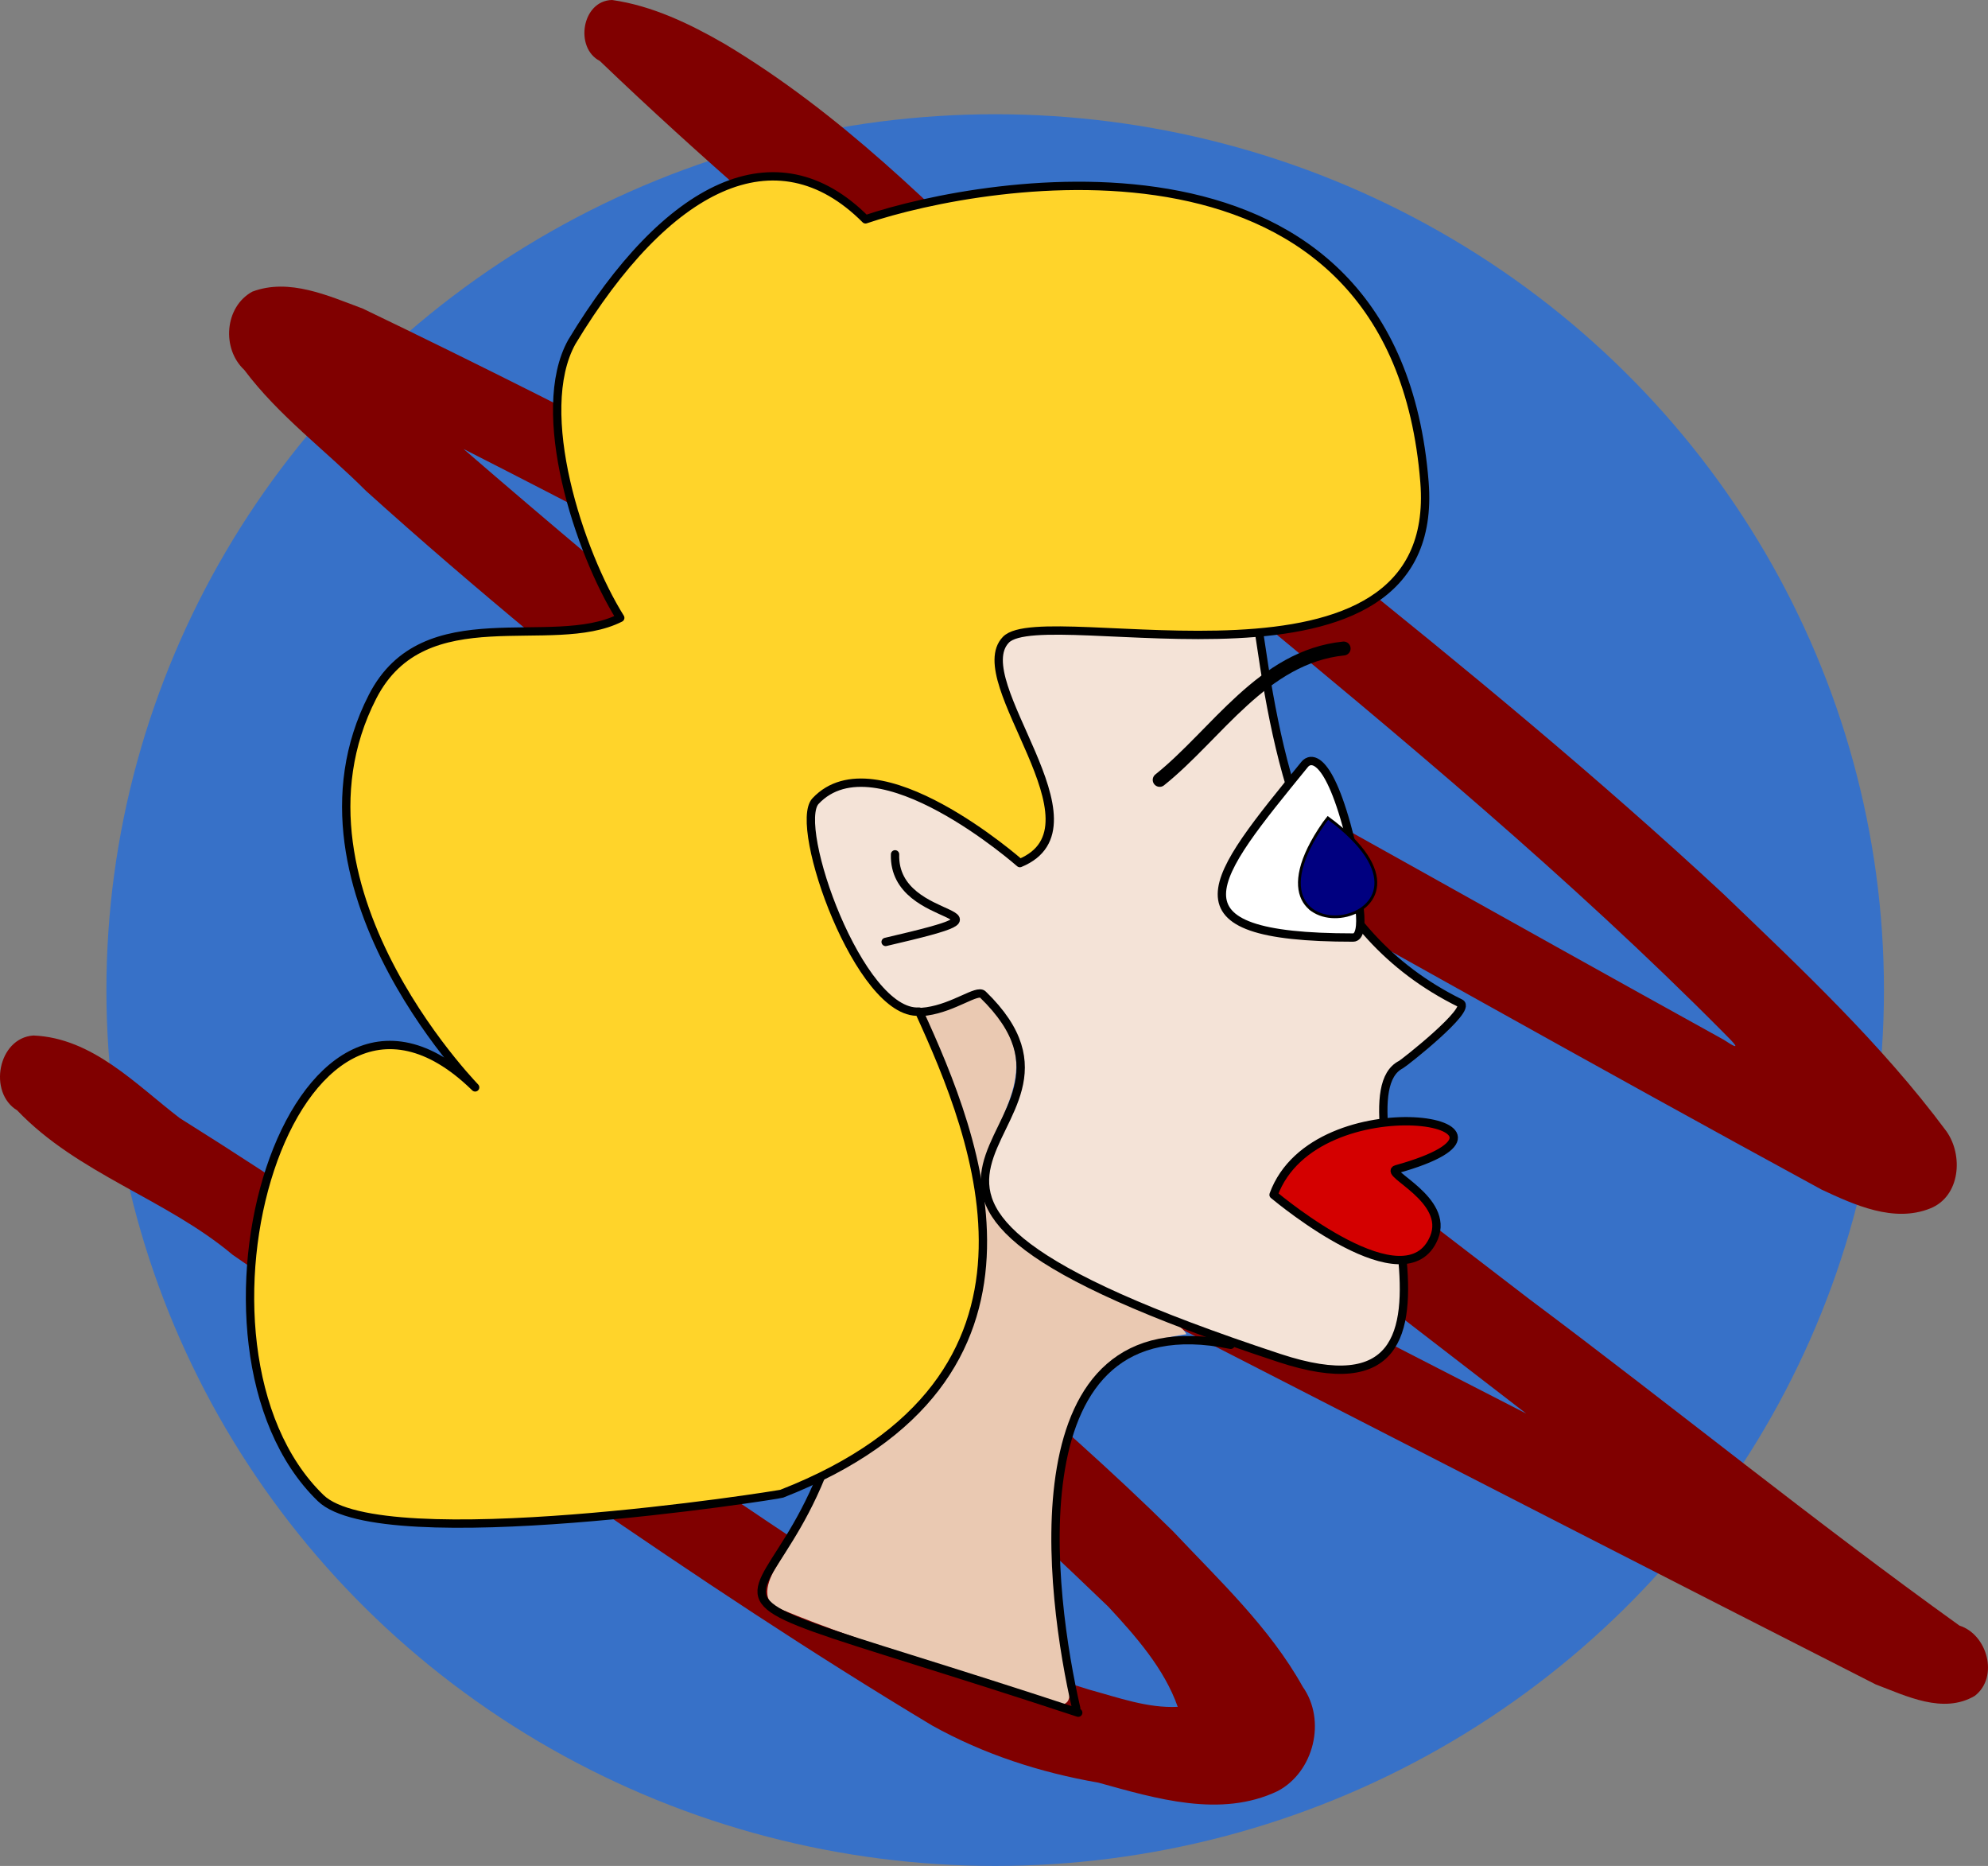
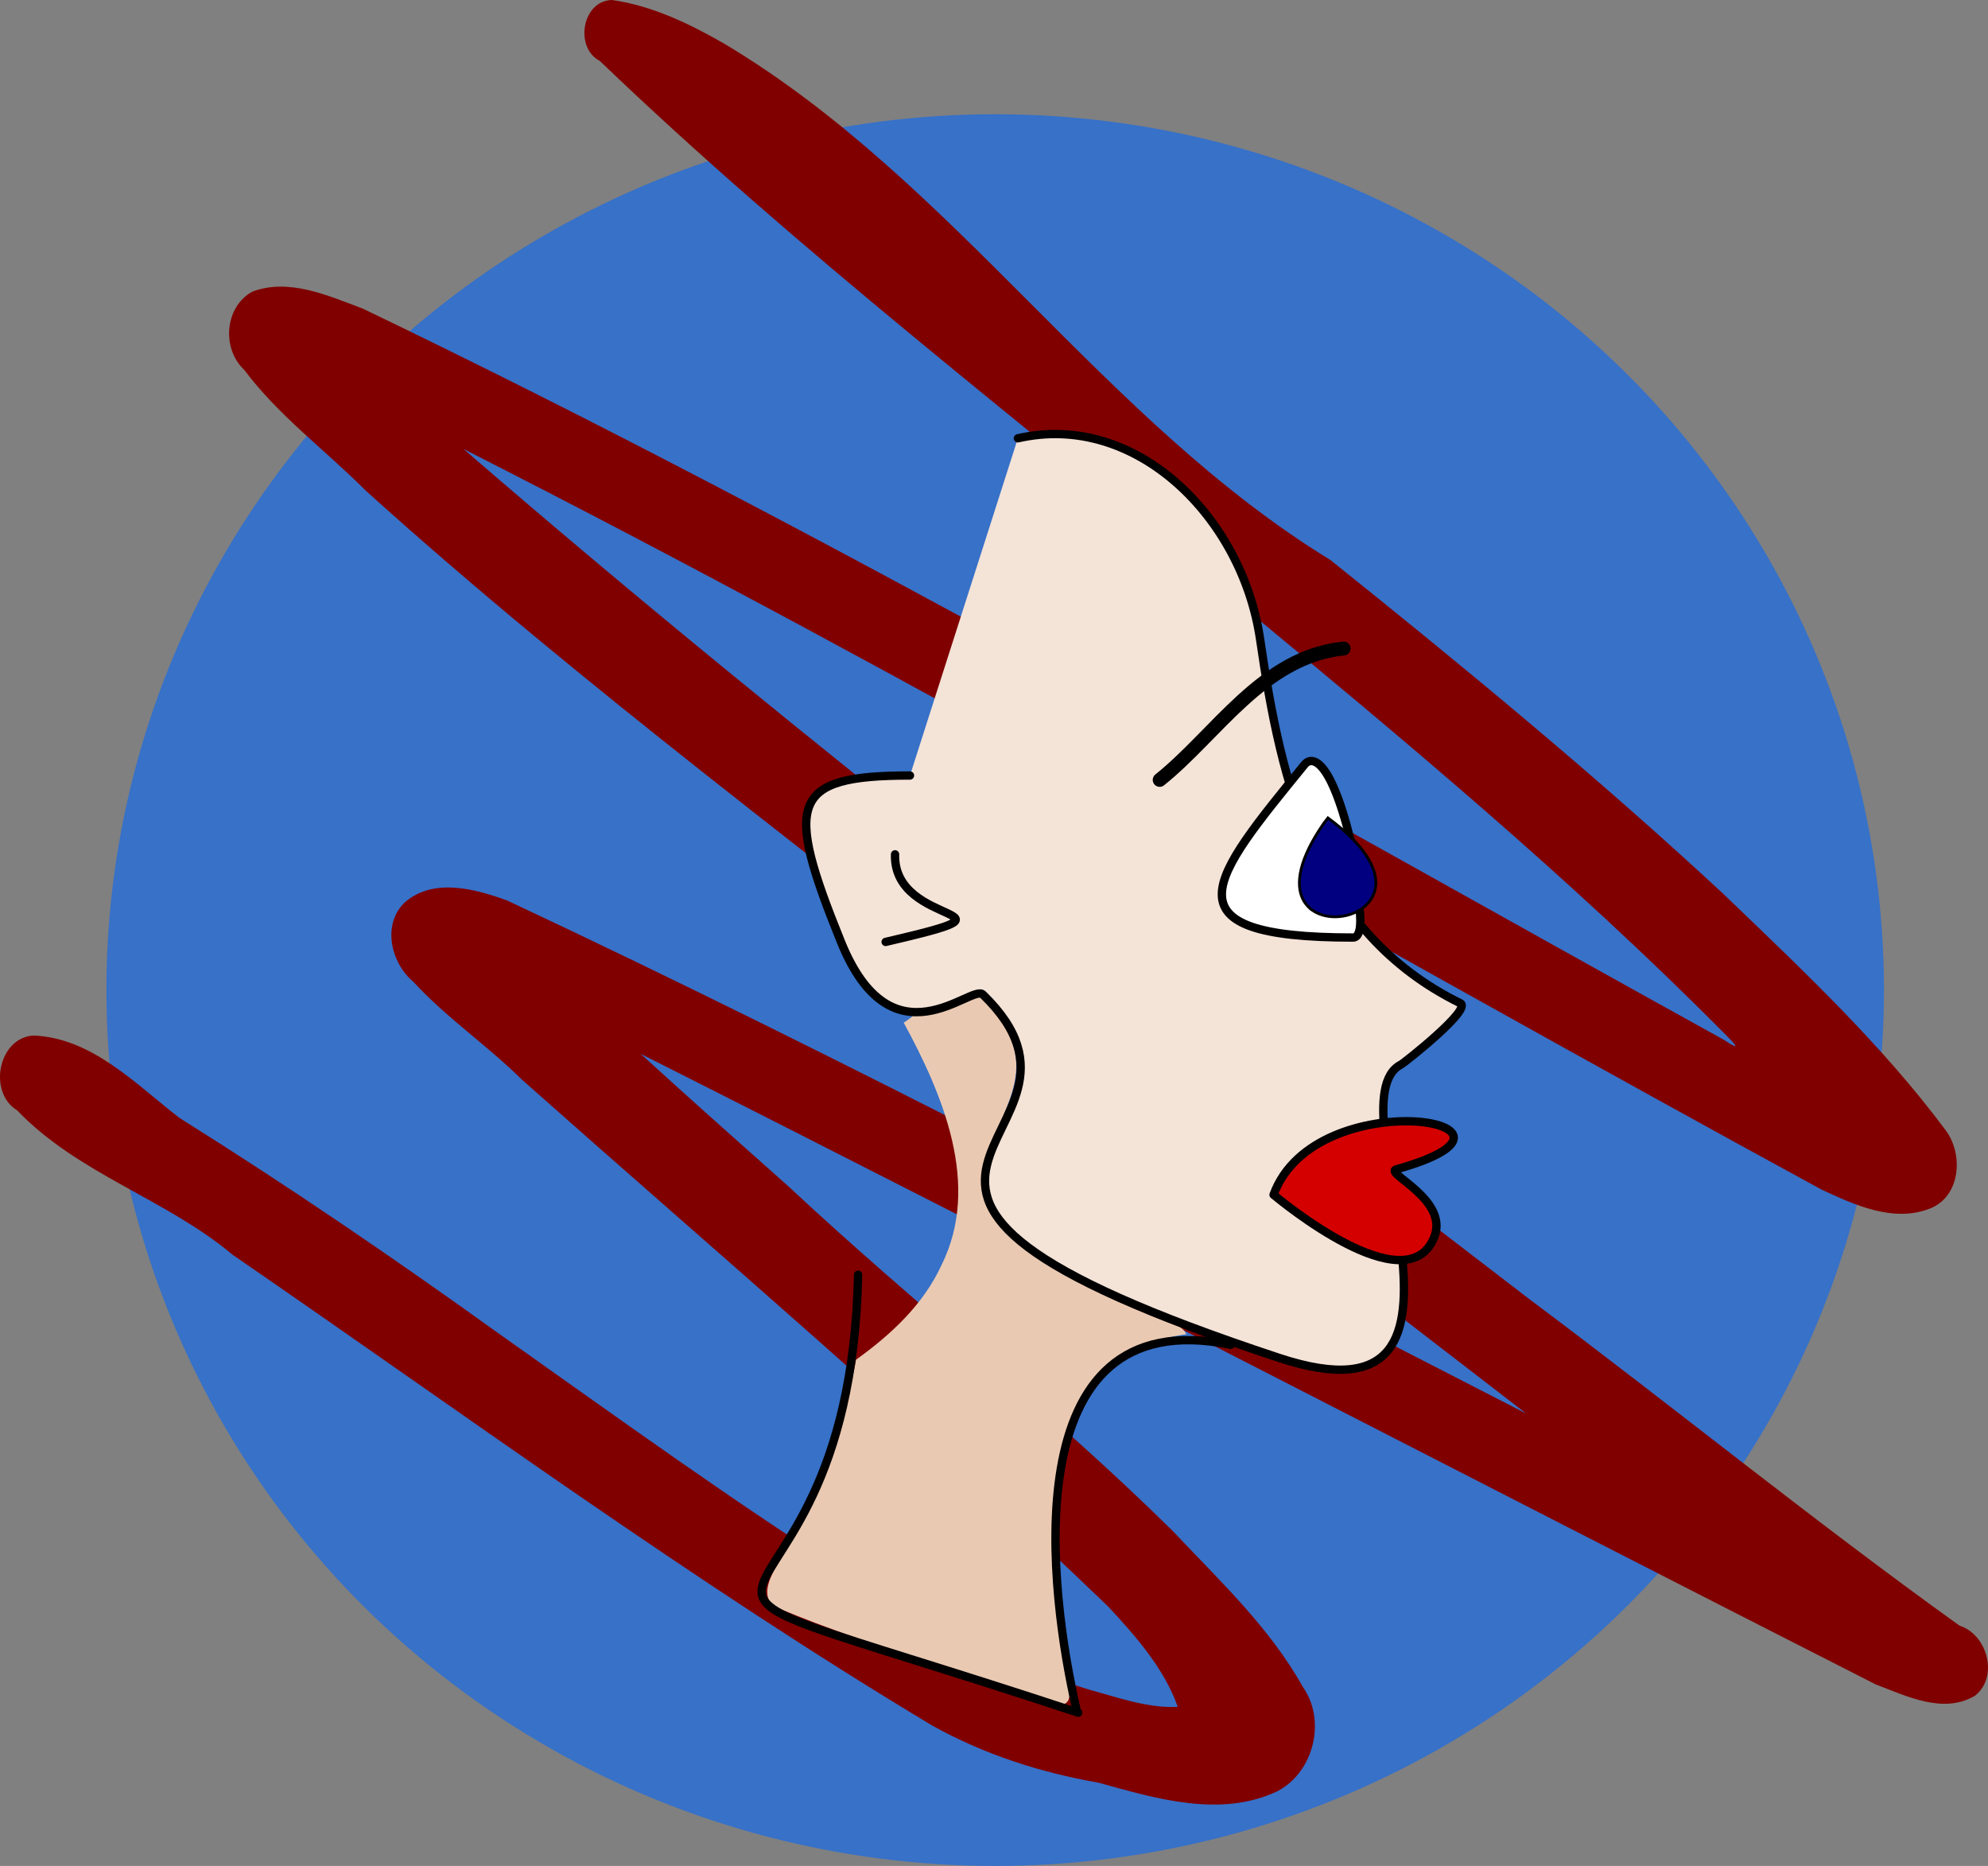
<svg xmlns="http://www.w3.org/2000/svg" xmlns:ns1="http://www.inkscape.org/namespaces/inkscape" xmlns:ns2="http://sodipodi.sourceforge.net/DTD/sodipodi-0.dtd" width="201.884mm" height="189.443mm" viewBox="0 0 715.335 671.254" id="svg21701" version="1.1" ns1:version="0.91 r13725" ns2:docname="DoodleBlonde.svg">
  <rect x="0" y="0" width="715.335" height="671.254" fill="#808080" stroke="none" />
  <defs id="defs21703" />
  <ns2:namedview id="base" pagecolor="#ffffff" bordercolor="#666666" borderopacity="1.0" ns1:pageopacity="0.0" ns1:pageshadow="2" ns1:zoom="0.63476244" ns1:cx="377.2513" ns1:cy="330.83243" ns1:document-units="px" ns1:current-layer="layer1" showgrid="false" fit-margin-top="0" fit-margin-left="0" fit-margin-right="0" fit-margin-bottom="0" ns1:window-width="1600" ns1:window-height="837" ns1:window-x="-8" ns1:window-y="-8" ns1:window-maximized="1" />
  <g ns1:label="Layer 1" ns1:groupmode="layer" id="layer1" transform="translate(5.204,-185.76)">
    <g id="g26302">
      <g transform="translate(-691.597,-1.575)" id="g26294">
        <ellipse style="color:#000000;clip-rule:nonzero;display:inline;overflow:visible;visibility:visible;opacity:1;isolation:auto;mix-blend-mode:normal;color-interpolation:sRGB;color-interpolation-filters:linearRGB;solid-color:#000000;solid-opacity:1;fill:#3771c8;fill-opacity:1;fill-rule:nonzero;stroke:none;stroke-width:3;stroke-linecap:round;stroke-linejoin:round;stroke-miterlimit:4;stroke-dasharray:none;stroke-dashoffset:0;stroke-opacity:1;color-rendering:auto;image-rendering:auto;shape-rendering:auto;text-rendering:auto;enable-background:accumulate" id="path26292" cx="1044.485" cy="543.51" rx="319.805" ry="315.078" />
        <path style="color:#000000;display:inline;overflow:visible;visibility:visible;fill:#800000;fill-opacity:1;fill-rule:nonzero;stroke:none;stroke-width:1px;stroke-linecap:butt;stroke-linejoin:miter;stroke-opacity:1;marker:none;enable-background:accumulate" d="m 906.648,187.335 c -10.849,0.181 -13.637,17.191 -4.422,21.932 71.976,69.034 151.383,129.606 227.901,193.398 60.5,50.027 121.063,100.327 176.395,156.093 3.588,3.585 7.503,7.503 0.126,2.618 C 1144.493,471.742 984.032,378.633 816.941,298.354 c -12.404,-4.612 -26.518,-11.101 -39.767,-6.099 -10.02,5.516 -11.054,20.562 -2.889,28.145 12.39,16.563 29.278,28.94 43.785,43.505 79.052,71.337 165.01,134.37 248,200.937 56.331,43.889 112.934,87.421 169.499,131.009 -121.832,-62.307 -242.79,-126.473 -366.698,-184.579 -11.448,-4.132 -26.133,-8.236 -36.56,0.439 -8.618,7.849 -5.382,21.965 2.831,28.828 11.866,12.913 26.545,22.813 38.994,35.134 70.724,62.769 142.893,124.032 211.039,189.629 9.931,10.687 20.19,22.352 24.998,36.05 -10.806,0.542 -21.396,-3.341 -31.715,-6.145 -29.309,-8.866 -56.888,-22.369 -82.621,-38.818 C 951.327,728.303 908.62,697.292 865.63,666.895 828.213,640.005 790.127,614.003 751.077,589.564 735.25,577.431 719.671,560.714 698.398,559.843 c -12.766,0.904 -16.372,20.573 -5.812,26.943 21.817,22.851 53.563,31.822 77.497,51.93 83.322,57.263 164.94,117.25 251.68,169.328 18.547,10.352 38.972,16.965 59.843,20.573 20.644,5.705 44.006,12.852 64.567,3.021 13.013,-6.897 17.544,-25.454 8.979,-37.514 -11.905,-21.359 -30.054,-38.269 -46.652,-55.905 -44.014,-43.496 -92.919,-81.608 -138.106,-123.836 -17.887,-15.916 -35.809,-31.796 -53.48,-47.953 148.496,74.867 296.131,151.501 444.367,226.834 10.992,4.161 24.302,10.842 35.701,4.137 8.741,-6.784 4.535,-22.079 -5.514,-25.27 -52.629,-37.768 -102.904,-78.665 -154.774,-117.448 -129.703,-99.562 -259.801,-198.811 -383.497,-305.822 165.474,83.948 325.764,177.772 488.647,266.414 11.851,5.537 25.994,12.012 39.062,6.793 10.9,-4.327 12.034,-19.239 5.769,-27.898 -23.356,-31.427 -52.159,-58.329 -80.304,-85.387 -45.292,-42.025 -93.025,-81.367 -141.22,-119.969 -82.172,-50.353 -135.192,-136.163 -218.031,-185.698 -12.537,-7.229 -26.022,-13.722 -40.472,-15.781 z" id="path26272" ns1:connector-curvature="0" />
      </g>
      <path ns2:nodetypes="cccccccccccccc" ns1:connector-curvature="0" id="path26243" d="m 349.36,532.183 c -8.402,1.425 -22.565,17.375 -29.392,21.461 14.115,25.961 27.865,58.435 13.649,87.127 -6.539,14.275 -18.264,25.148 -30.797,34.12 -4.609,25.937 -13.66,50.905 -27.91,73.154 -3.181,4.856 -7.466,13.71 0.562,16.502 33.116,13.763 67.948,23.121 101.991,34.323 4.748,-1.706 0.026,-9.484 0.591,-12.988 -4.827,-31.994 -9.124,-67.119 5.902,-96.994 7.036,-14.292 22.662,-21.135 37.705,-23.157 -2.3,-5.189 -14.352,-6.671 -20.474,-10.42 -19.247,-9.284 -42.889,-17.894 -52.006,-38.869 -4.289,-19.335 16.92,-36.064 9.855,-55.671 -2.802,-5.564 -2.09,-29.088 -9.676,-28.587 z" style="color:#000000;clip-rule:nonzero;display:inline;overflow:visible;visibility:visible;opacity:1;isolation:auto;mix-blend-mode:normal;color-interpolation:sRGB;color-interpolation-filters:linearRGB;solid-color:#000000;solid-opacity:1;fill:#eac9b2;fill-opacity:1;fill-rule:nonzero;stroke:none;stroke-width:3;stroke-linecap:round;stroke-linejoin:round;stroke-miterlimit:4;stroke-dasharray:none;stroke-dashoffset:0;stroke-opacity:1;color-rendering:auto;image-rendering:auto;shape-rendering:auto;text-rendering:auto;enable-background:accumulate" />
      <path ns2:nodetypes="cssssssc" ns1:connector-curvature="0" id="path26225" d="m 361.056,343.436 c 42.476,-9.747 80.79,28.405 87.185,72.468 7.535,51.92 19.784,105.06 72.02,130.758 4.349,2.139 -20.294,21.527 -21.334,22.055 -25.964,13.198 41.422,133.655 -43.808,105.551 -193.022,-63.646 -51.948,-77.761 -106.679,-130.758 -4.059,-3.93 -32.66,26.463 -51.031,-18.905 -20.259,-50.028 -18.555,-59.865 24.823,-59.865" style="fill:#f4e3d7;fill-rule:evenodd;stroke:#000000;stroke-width:3;stroke-linecap:round;stroke-linejoin:round;stroke-miterlimit:4;stroke-dasharray:none;stroke-opacity:1" />
      <path ns2:nodetypes="cssc" ns1:connector-curvature="0" id="path26229" d="m 480.76,488.032 c -7.927,-31.906 -14.628,-29.595 -16.477,-27.325 -33.663,41.339 -51.665,62.323 17.396,62.323 9.725,0 -10.645,-68.918 -14.539,-11.028" style="fill:#ffffff;fill-rule:evenodd;stroke:#000000;stroke-width:3;stroke-linecap:round;stroke-linejoin:round;stroke-miterlimit:4;stroke-dasharray:none;stroke-opacity:1" />
      <path ns1:connector-curvature="0" id="path26231" d="m 453.058,615.561 c 15.088,-41.355 104.454,-25.956 44.214,-9.17 -4.755,1.325 19.211,10.848 13.531,24.587 -9.99,24.164 -55.255,-13.368 -57.745,-15.417 z" style="fill:#d40000;fill-rule:evenodd;stroke:#000000;stroke-width:3;stroke-linecap:round;stroke-linejoin:round;stroke-miterlimit:4;stroke-dasharray:none;stroke-opacity:1" />
      <path ns2:nodetypes="cc" ns1:connector-curvature="0" id="path26233" d="m 316.859,493.098 c -0.807,27.113 51.768,18.683 -3.386,31.508" style="fill:none;fill-rule:evenodd;stroke:#000000;stroke-width:3;stroke-linecap:round;stroke-linejoin:round;stroke-miterlimit:4;stroke-dasharray:none;stroke-opacity:1" />
      <path ns1:connector-curvature="0" id="path26237" d="m 478.277,419.054 c -29.149,2.967 -45.764,30.955 -66.195,47.262" style="fill:none;fill-rule:evenodd;stroke:#000000;stroke-width:5;stroke-linecap:round;stroke-linejoin:round;stroke-miterlimit:4;stroke-dasharray:none;stroke-opacity:1" />
      <path ns1:connector-curvature="0" id="path26239" d="m 437.636,669.542 c -79.564,-16.351 -64.812,91.116 -55.586,130.758" style="fill:none;fill-rule:evenodd;stroke:#000000;stroke-width:3;stroke-linecap:round;stroke-linejoin:round;stroke-miterlimit:4;stroke-dasharray:none;stroke-opacity:1" />
      <path ns1:connector-curvature="0" id="path26241" d="M 303.573,644.336 C 300.381,794.767 189.017,737.987 382.771,801.875" style="fill:none;fill-rule:evenodd;stroke:#000000;stroke-width:3;stroke-linecap:round;stroke-linejoin:round;stroke-miterlimit:4;stroke-dasharray:none;stroke-opacity:1" />
      <path ns2:nodetypes="ccc" ns1:connector-curvature="0" id="path26256" d="m 471.218,481.811 c -36.478,52.369 54.866,37.511 1.4,-1.815 z" style="fill:#000080;fill-rule:evenodd;stroke:#000000;stroke-width:1px;stroke-linecap:butt;stroke-linejoin:miter;stroke-opacity:1" />
-       <path ns2:nodetypes="csscscssssccc" ns1:connector-curvature="0" id="path26227" d="m 306.233,264.666 c 43.29,-14.586 190.44,-40.175 201.128,94.524 6.702,84.468 -136.773,42.4 -150.619,56.714 -14.378,14.864 37.18,67.142 5.029,80.345 0,0 -51.658,-45.583 -73.528,-22.306 -8.333,8.869 15.879,77.135 37.277,75.733 20.809,45.448 56.514,132.029 -49.428,173.429 -1.253,0.49 -143.899,22.888 -165.909,1.575 -56.433,-54.645 -10.441,-211.672 55.226,-148.087 6.403,6.2 -72.637,-69.847 -36.56,-140.21 18.609,-36.295 64.506,-15.841 89.127,-28.357 -14.747,-23.561 -31.419,-74.057 -17.426,-99.25 34.172,-56.61 73.536,-76.318 105.683,-44.111 z" style="fill:#ffd42a;fill-rule:evenodd;stroke:#000000;stroke-width:3;stroke-linecap:round;stroke-linejoin:round;stroke-miterlimit:4;stroke-dasharray:none;stroke-opacity:1" />
    </g>
  </g>
</svg>